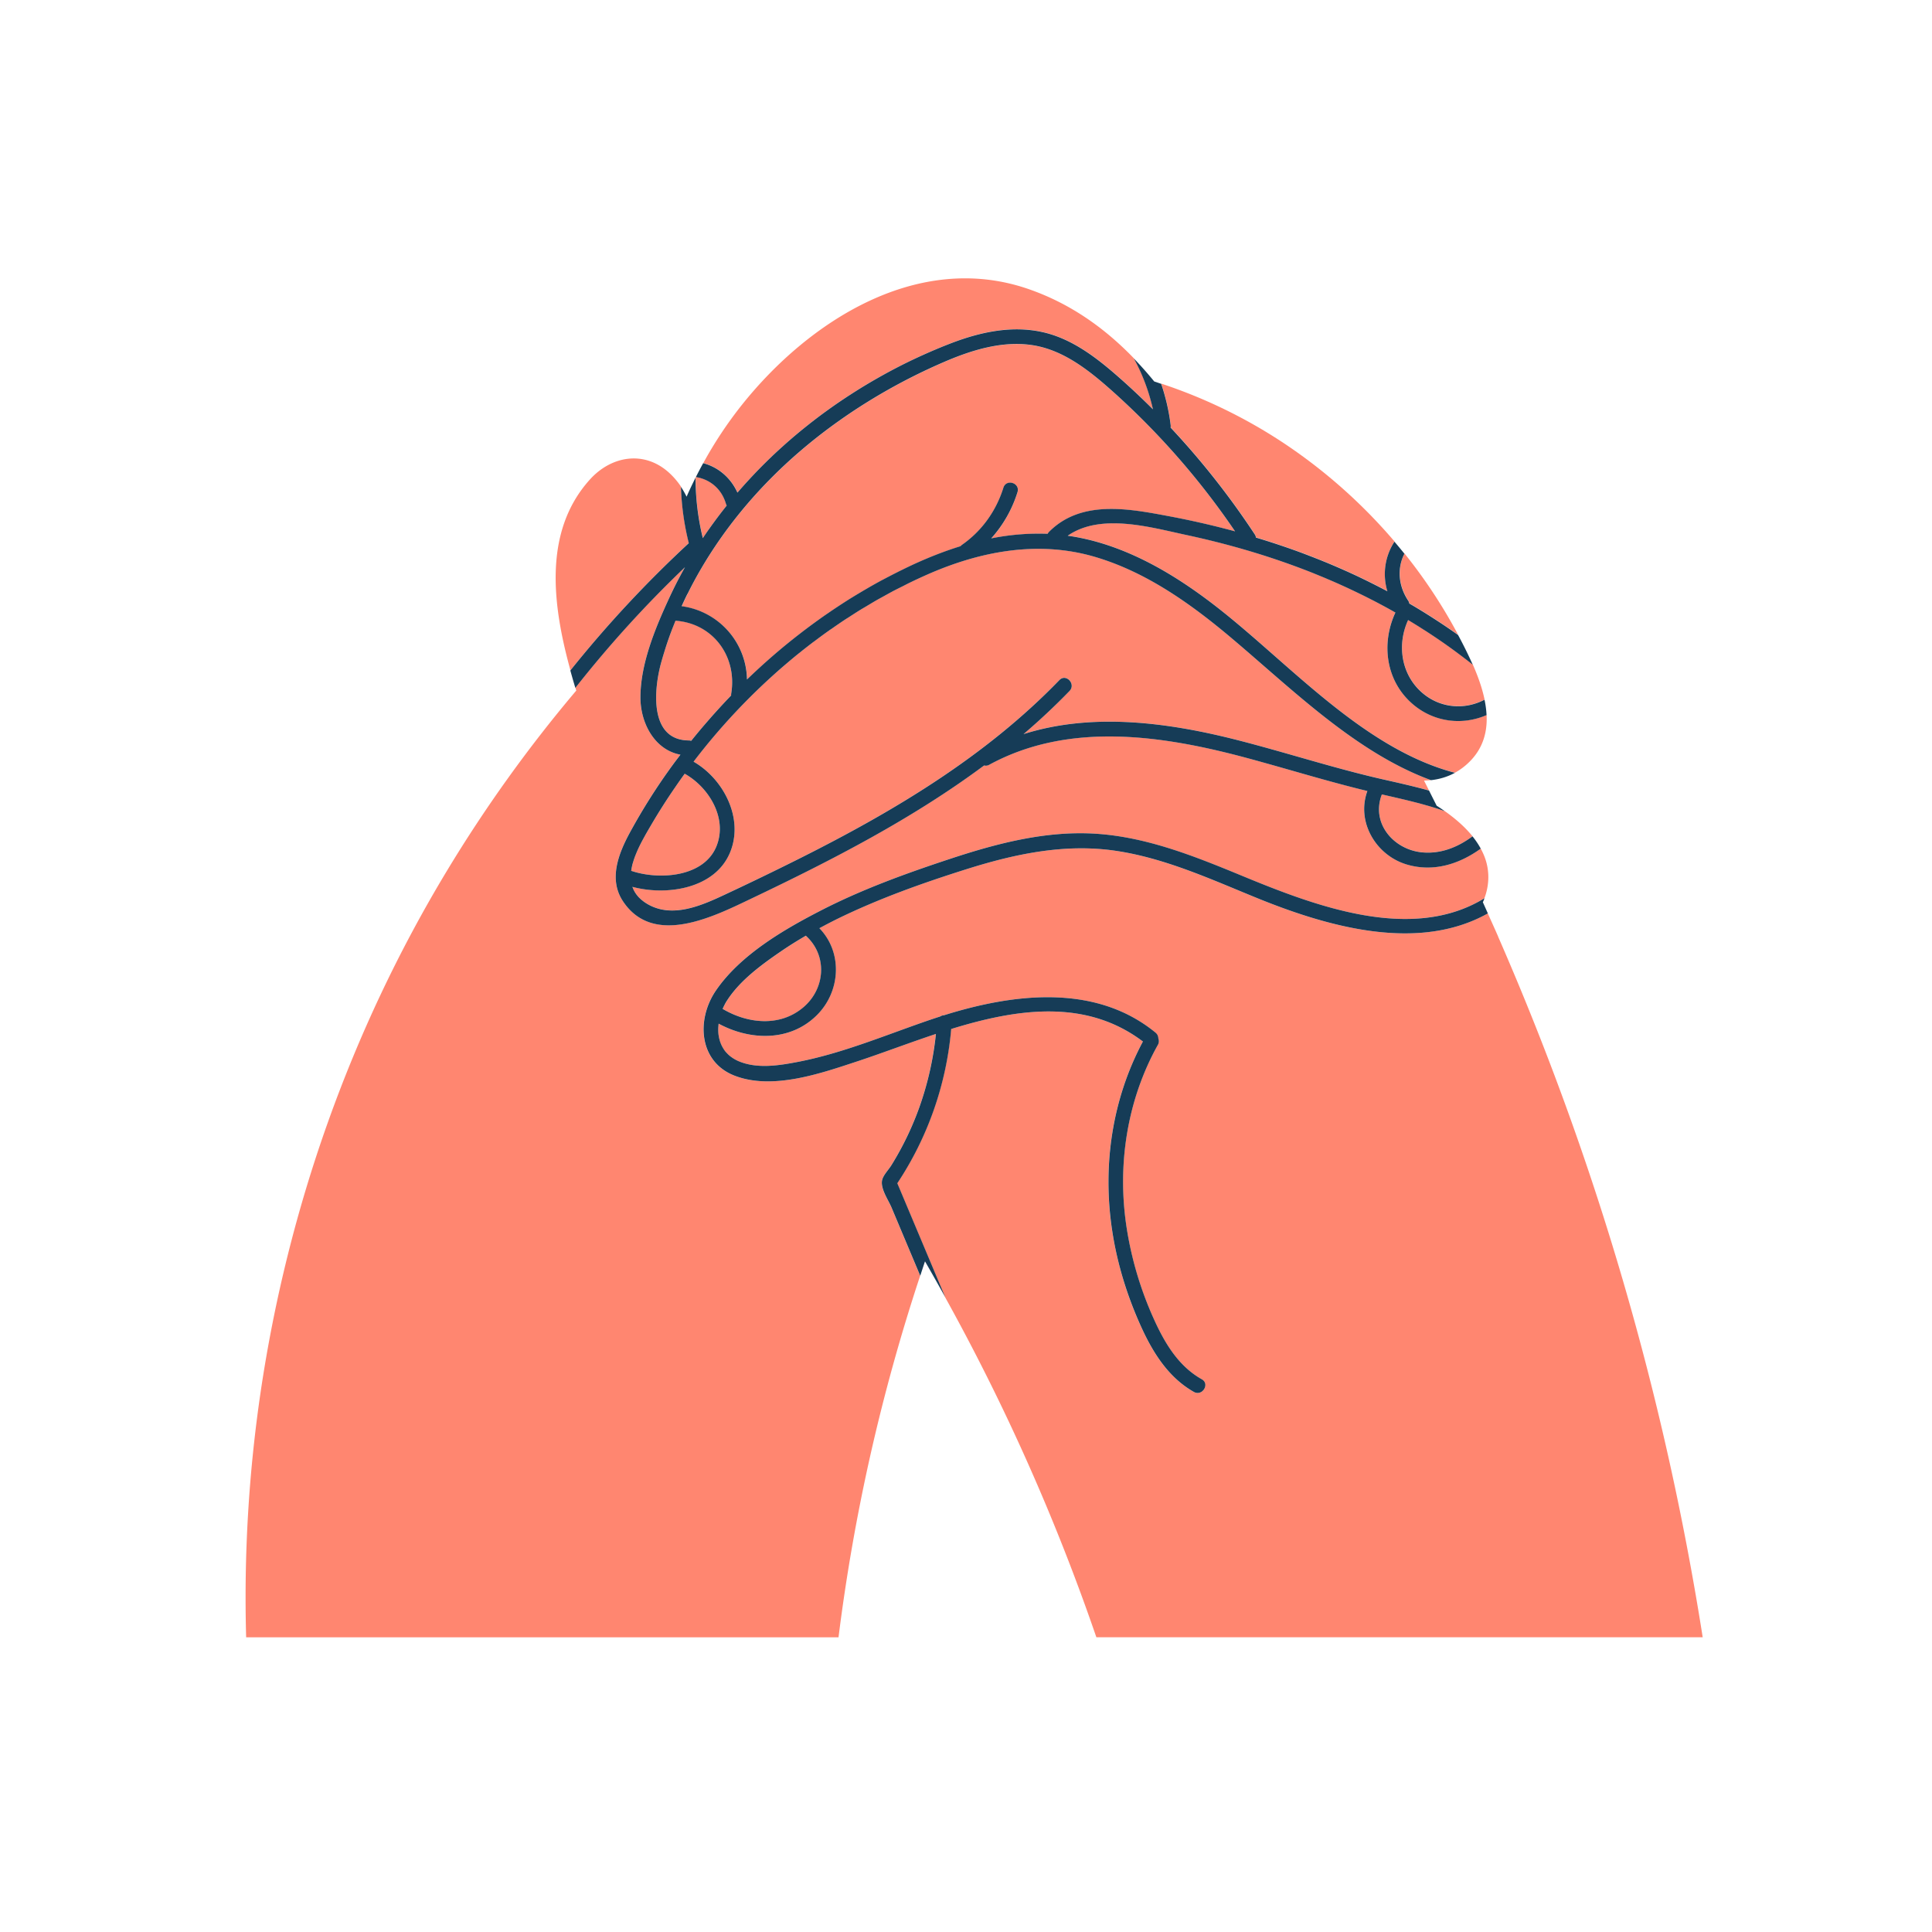
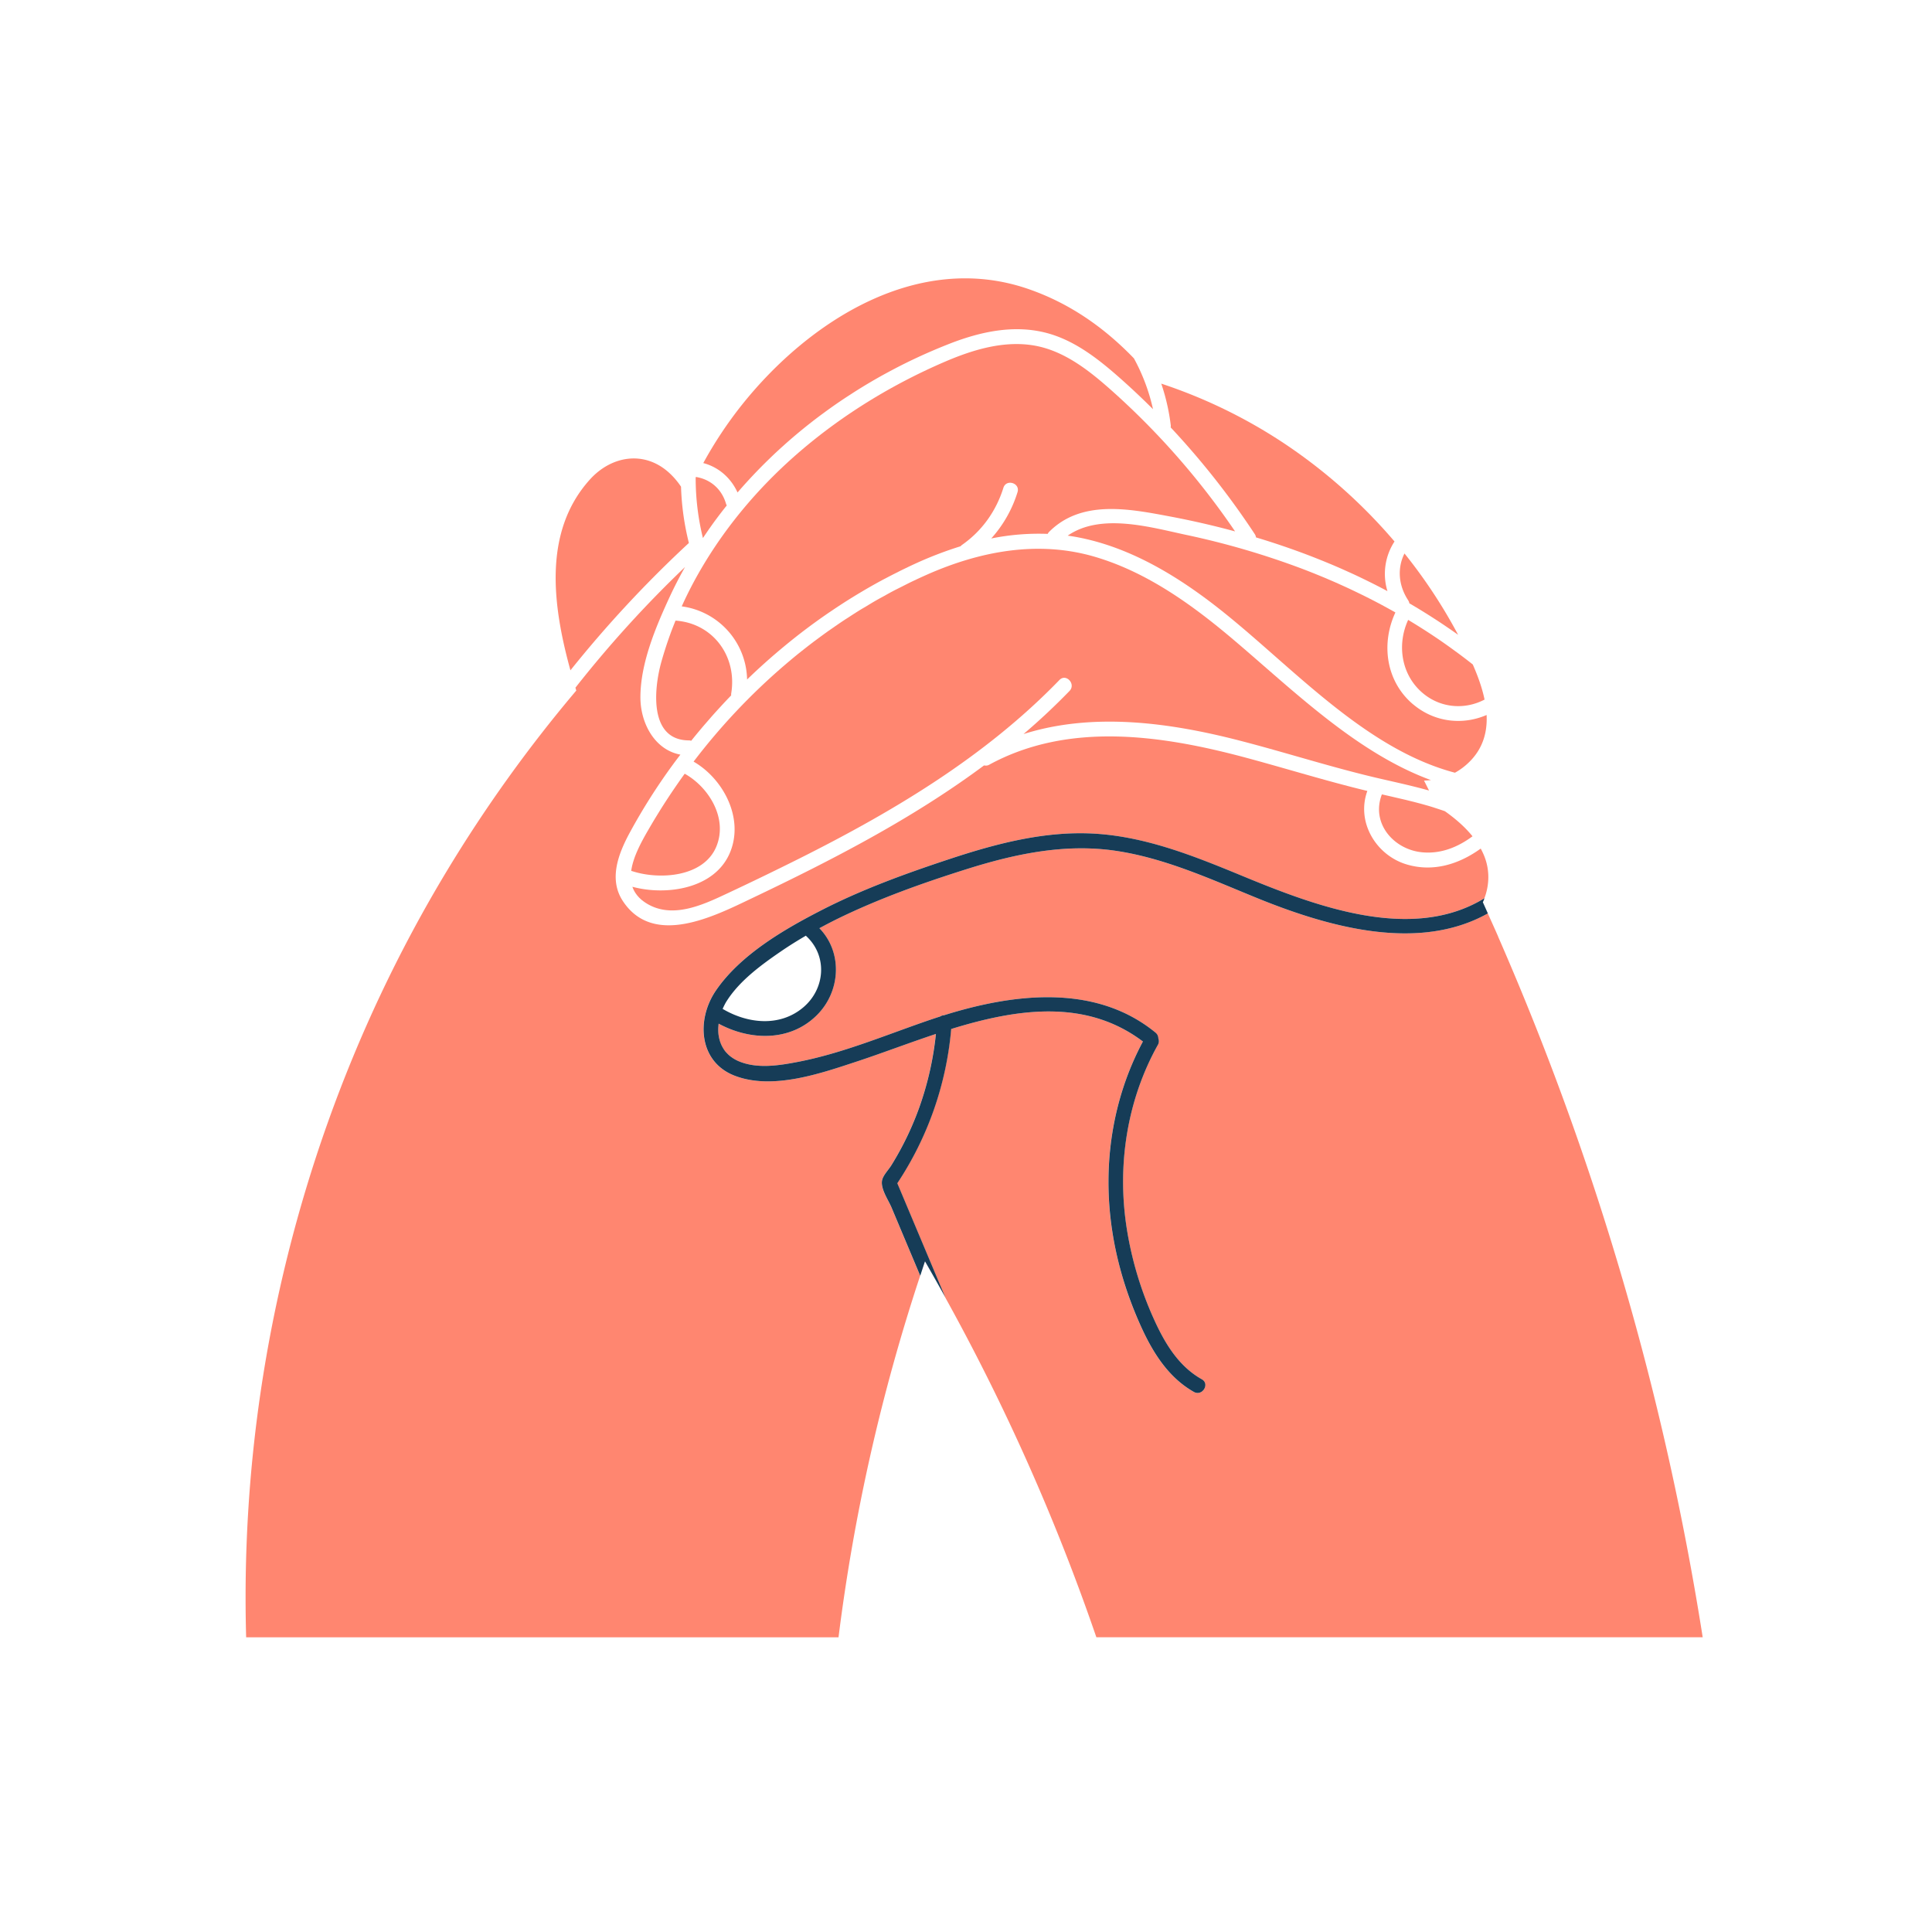
<svg xmlns="http://www.w3.org/2000/svg" width="118" height="118" viewBox="0 0 118 118" fill="none">
  <g clip-path="url(#ckb2uld7ua)">
    <path d="M86.007 36.666c.04.062.064.124.071.182.25.145.498.295.745.445l.068.043c.206.128.412.257.616.388l.182.117a32.957 32.957 0 0 1 .702.468c.224.151.447.306.666.463a31.655 31.655 0 0 0-3.275-4.967c-.443.87-.382 1.94.226 2.859l-.001.002zM71.5 26.105a48.719 48.719 0 0 1 5.137 6.517.437.437 0 0 1 .074.2 47.091 47.091 0 0 1 3.22 1.095l.181.07c.17.066.338.132.505.2.061.023.122.05.184.073l.502.207.165.07c.174.075.35.15.522.227l.138.062c.184.083.368.165.552.25l.103.048c.196.091.39.185.585.28l.07.034c.207.102.413.203.618.308l.034.018c.218.11.434.224.65.34a3.622 3.622 0 0 1 .432-3.032 32.645 32.645 0 0 0-6.875-6.08 31.348 31.348 0 0 0-7.371-3.561c.277.814.472 1.662.579 2.531a.44.44 0 0 1-.005.143zM88.931 39.807a37.078 37.078 0 0 0-.894-.64l-.043-.03a37.76 37.76 0 0 0-1.904-1.225l-.084-.052c-.724 1.573-.398 3.468.995 4.556 1.087.848 2.506.922 3.671.312-.15-.728-.417-1.457-.72-2.145a36.106 36.106 0 0 0-.866-.664l-.155-.115v.003z" fill="#FF8670" />
    <path d="M86.311 43.022c-1.662-1.4-1.976-3.7-1.085-5.615a40.886 40.886 0 0 0-1.378-.747h-.002a36.165 36.165 0 0 0-.681-.343c-.009-.003-.017-.008-.026-.012a45.883 45.883 0 0 0-.655-.315l-.058-.028a49.158 49.158 0 0 0-.624-.284l-.093-.043c-.195-.087-.39-.171-.586-.254l-.135-.059c-.19-.079-.378-.157-.569-.234l-.151-.062c-.239-.095-.48-.19-.72-.281a48.755 48.755 0 0 0-7.098-2.076c-2.206-.472-5.219-1.353-7.238.047.2.027.399.058.598.096 3.29.624 6.24 2.448 8.836 4.516 4.315 3.438 8.74 8.424 14.217 9.867.339-.186.664-.431.966-.748.768-.807 1.017-1.773.968-2.778-1.469.634-3.18.448-4.484-.648l-.002.001z" fill="#FF8670" />
    <path d="M66.856 34.003c-3.465-1.013-7.006-.337-10.253 1.1-.349.156-.697.316-1.04.483-.149.073-.295.15-.444.224-.194.099-.39.193-.582.295-.19.1-.378.207-.567.312-.147.081-.295.159-.44.243-.221.126-.44.259-.657.392-.111.065-.222.129-.332.196-.244.15-.483.305-.723.462-.082.054-.167.105-.248.159-.264.174-.525.355-.784.536l-.167.114c-.276.197-.548.397-.82.6-.037.028-.074.053-.11.081-.286.217-.57.44-.85.664l-.06.046c-.291.235-.579.476-.863.72-.009.006-.016.013-.024.02a38.44 38.44 0 0 0-5.53 5.867c1.821 1.052 3.089 3.459 2.229 5.542-.92 2.229-3.883 2.663-5.964 2.103v.004a1.534 1.534 0 0 0 .122.272l.004.007c.024.043.05.084.078.126l.012.015c.027.038.055.076.085.114.007.009.016.017.024.028l.089.098c.013.014.029.027.044.041.027.026.054.054.085.08.024.02.051.04.077.06.024.019.046.038.071.055.053.038.108.076.166.112 1.556.962 3.4.116 4.878-.58a189.779 189.779 0 0 0 4.463-2.16c5.756-2.886 11.355-6.224 15.88-10.901.407-.423 1.024.246.618.667a39.885 39.885 0 0 1-2.81 2.634c4.233-1.338 8.868-.713 13.143.385 2.927.752 5.802 1.693 8.75 2.365.96.22 1.927.433 2.875.699-.103-.202-.203-.405-.307-.607.141-.004.283-.014.422-.03-4.55-1.668-8.4-5.477-12.079-8.59-2.514-2.128-5.279-4.12-8.462-5.053h.001z" fill="#FF8670" />
    <path d="M41.819 47.257c-.157.215-.31.433-.462.652l-.133.193a40.584 40.584 0 0 0-.899 1.372c-.177.286-.354.573-.525.864l-.175.298-.022.04c-.022.04-.046.08-.07.119l-.026.045-.068.119-.025.046a4.798 4.798 0 0 0-.07.126c-.007.014-.016.026-.022.04-.026.046-.051.095-.077.143a9.857 9.857 0 0 0-.281.566l-.007.015-.071.162c-.006.01-.009.022-.014.033l-.06.148-.015.038c-.019.048-.036.096-.053.145l-.013.038-.048.15-.01.032a3.114 3.114 0 0 0-.046.17c0 .003-.002.006-.004.011-.03.125-.054.249-.071.371l.056.012c1.652.543 4.392.383 5.156-1.53.687-1.713-.477-3.6-1.943-4.418h-.002zM43.277 32.352l.043-.059c.105-.148.211-.298.318-.445.244-.33.494-.658.752-.979a.45.45 0 0 1-.05-.112c-.269-.914-.974-1.488-1.834-1.626l-.017.035a15.385 15.385 0 0 0 .443 3.696c.114-.17.23-.34.347-.509l-.002-.001zM45.045 30.081c.217-.252.438-.5.663-.745l.014-.015a31.91 31.91 0 0 1 1.39-1.418l.02-.02c.239-.228.48-.452.726-.67l.015-.015a32.218 32.218 0 0 1 2.325-1.896l.03-.021c.26-.193.524-.383.791-.569l.01-.007a29.647 29.647 0 0 1 .885-.591c.26-.17.521-.335.787-.497l.042-.026c.258-.157.515-.308.775-.457.03-.017.058-.032.087-.05.26-.148.522-.29.786-.432l.14-.074c.265-.14.532-.278.802-.41.013-.008.029-.014.042-.021.26-.128.518-.25.779-.371l.14-.064a35.462 35.462 0 0 1 1.77-.745c1.824-.703 3.803-1.133 5.736-.662 1.88.457 3.435 1.74 4.85 3.007a45.66 45.66 0 0 1 1.772 1.681 11.76 11.76 0 0 0-1.167-3.107c-1.785-1.851-3.887-3.351-6.45-4.236-6.706-2.312-13.356 1.904-17.478 7.06a24.865 24.865 0 0 0-2.373 3.573c.923.24 1.684.896 2.093 1.798h-.002zM91.5 57.197c-.206-.471-.419-.94-.63-1.41-4.259 2.387-9.74.835-14.086-.932-2.816-1.145-5.645-2.451-8.674-2.895-3.078-.45-6.12.195-9.054 1.118-2.7.85-5.396 1.808-7.943 3.058a35.052 35.052 0 0 0-1.071.555c1.44 1.485 1.296 3.873-.157 5.316-1.64 1.63-4.082 1.548-5.996.515 0 .009-.004.02-.004.028-.006.055-.01.11-.013.164 0 .024-.004.046-.005.07a2.579 2.579 0 0 0 .001.271c.01.147.033.292.07.431.009.031.017.064.027.095a1.91 1.91 0 0 0 .107.274l.042.078c.023.045.05.088.078.13l.036.058a2.029 2.029 0 0 0 .179.215c.047.049.097.097.15.142l.023.02c.062.05.13.097.201.142l.053.032c.075.045.153.087.237.125 1.146.507 2.513.28 3.696.051 2.775-.541 5.392-1.658 8.058-2.569.194-.067.393-.13.59-.195a.495.495 0 0 1 .241-.077c4.238-1.328 9.238-1.948 12.912 1.057a.472.472 0 0 1 .177.367.44.44 0 0 1-.03.388c-1.876 3.359-2.49 7.291-1.919 11.093a21.473 21.473 0 0 0 1.663 5.622c.664 1.476 1.5 2.899 2.94 3.707.51.287.028 1.059-.48.775-1.518-.854-2.468-2.335-3.186-3.894a22.302 22.302 0 0 1-1.814-5.996c-.593-3.952.002-7.993 1.883-11.514-3.487-2.636-7.698-2.003-11.715-.762a20.196 20.196 0 0 1-3.29 9.417l2.93 6.968a129.897 129.897 0 0 1 9.235 20.763h37.033a174.417 174.417 0 0 0-12.5-42.803l.005.002z" fill="#FF8670" />
-     <path d="M49.08 61.516c1.323-1.133 1.474-3.125.173-4.333-.012-.01-.019-.023-.029-.033a24.78 24.78 0 0 0-1.543.972c-1.17.806-2.477 1.759-3.264 2.974a4.184 4.184 0 0 0-.15.256s0 .003-.002.005c-.042.08-.08.16-.116.243l-.008.02h.003c1.528.908 3.506 1.121 4.939-.104h-.004z" fill="#FF8670" />
    <path d="M54.447 73.752c-.198-.47-.722-1.202-.562-1.723.087-.28.39-.596.545-.848a18.538 18.538 0 0 0 1.732-3.6c.51-1.436.837-2.919.995-4.431-1.67.553-3.291 1.176-4.8 1.674-2.222.733-5.184 1.776-7.502.873-2.193-.854-2.342-3.444-1.126-5.21 1.489-2.166 4.13-3.71 6.405-4.878 2.524-1.297 5.209-2.268 7.895-3.156 2.877-.95 5.887-1.734 8.938-1.529 3.088.209 5.995 1.373 8.83 2.543 4.496 1.857 10.406 4.126 14.867 1.393.303-.813.335-1.707-.01-2.575a4.456 4.456 0 0 0-.217-.457c-1.308.944-2.885 1.455-4.516.97-1.873-.555-3.1-2.586-2.408-4.49-2.133-.513-4.232-1.148-6.346-1.737-.039-.01-.076-.023-.115-.033-.333-.091-.665-.183-.997-.272-5.102-1.364-10.78-2.206-15.636.44a.42.42 0 0 1-.315.042c-4.376 3.255-9.282 5.781-14.193 8.121-2.259 1.076-5.996 3.005-7.868.166-.883-1.338-.27-2.9.417-4.173a36.551 36.551 0 0 1 2.645-4.172c.147-.202.3-.402.452-.6-1.574-.292-2.446-1.925-2.443-3.507.004-2.08.932-4.276 1.789-6.13.288-.62.601-1.227.937-1.822a70.164 70.164 0 0 0-6.695 7.37c.017.06.034.118.053.175a85.463 85.463 0 0 0-7.931 11.06c-5.845 9.7-9.688 20.552-11.349 31.785A86.113 86.113 0 0 0 15.034 100h36.18c.94-7.504 2.61-14.903 4.986-22.081-.217-.512-.431-1.026-.648-1.538l-1.105-2.63z" fill="#FF8670" />
    <path d="M87.594 49.326a22.439 22.439 0 0 0-.325-.1c-.065-.02-.131-.036-.196-.055-.1-.03-.203-.057-.303-.085l-.203-.053c-.1-.026-.201-.054-.302-.078l-.202-.05c-.104-.026-.206-.052-.31-.076l-.191-.044-.336-.078a5.562 5.562 0 0 1-.162-.038l-.657-.15H84.4c-.678 1.764.722 3.37 2.458 3.536 1.152.11 2.186-.317 3.078-.977-.473-.588-1.07-1.095-1.688-1.533a23.636 23.636 0 0 0-.654-.217v-.002zM45.626 41.505a38.689 38.689 0 0 1 2.29-2.046c.042-.035.083-.07.126-.104a36.442 36.442 0 0 1 2.347-1.774c.13-.091.26-.18.392-.267a33.809 33.809 0 0 1 1.443-.93c.179-.11.36-.217.541-.324.094-.055.188-.112.283-.165.27-.155.538-.305.811-.452.075-.04.15-.08.227-.119.221-.117.442-.23.666-.343l.253-.128c.292-.143.583-.284.878-.419a23.227 23.227 0 0 1 2.785-1.07.505.505 0 0 1 .093-.086c1.215-.849 2.079-2.064 2.523-3.485.176-.56 1.04-.29.862.27a7.562 7.562 0 0 1-1.604 2.825 14.615 14.615 0 0 1 3.446-.28.508.508 0 0 1 .087-.122c1.964-1.976 4.865-1.415 7.314-.955 1.36.255 2.71.562 4.046.926a46.66 46.66 0 0 0-7.442-8.517c-1.428-1.276-3.024-2.573-4.97-2.859-1.843-.272-3.716.32-5.393 1.047-3.153 1.365-6.153 3.196-8.769 5.443-2.62 2.248-4.858 4.936-6.5 7.994-.126.235-.247.471-.365.71l-.029.06c-.114.23-.223.465-.33.7a4.6 4.6 0 0 1 3.993 4.475l-.004-.005z" fill="#FF8670" />
    <path d="M41.257 37.909a34.82 34.82 0 0 0-.225.57 25.167 25.167 0 0 0-.434 1.259c-.007.024-.016.047-.022.07-.067.214-.13.428-.19.644-.444 1.601-.768 4.755 1.69 4.769a.44.44 0 0 1 .14.024c.206-.257.416-.512.629-.764.12-.145.245-.286.37-.43l.246-.284c.166-.188.334-.374.504-.558l.103-.113c.194-.21.39-.418.59-.624a.464.464 0 0 1 .002-.119c.375-2.277-1.122-4.29-3.403-4.448v.004zM42.075 33.166a16.21 16.21 0 0 1-.48-3.44 4.564 4.564 0 0 0-.732-.855c-1.514-1.373-3.526-1.04-4.844.427-2.879 3.204-2.257 7.726-1.179 11.643a71.594 71.594 0 0 1 7.234-7.777v.002z" fill="#FF8670" />
    <path d="M58.09 62.85c4.017-1.241 8.226-1.874 11.715.762-1.88 3.52-2.475 7.562-1.882 11.514.31 2.072.94 4.096 1.814 5.996.717 1.559 1.668 3.04 3.185 3.894.508.284.99-.488.48-.775-1.439-.808-2.275-2.23-2.94-3.707a21.512 21.512 0 0 1-1.662-5.622c-.57-3.802.043-7.734 1.918-11.093a.44.44 0 0 0 .03-.388.464.464 0 0 0-.177-.367c-3.674-3.005-8.673-2.385-12.912-1.057a.496.496 0 0 0-.24.078c-.2.063-.397.129-.59.194-2.669.91-5.283 2.028-8.058 2.57-1.184.23-2.55.454-3.697-.052a2.215 2.215 0 0 1-.29-.157 2.225 2.225 0 0 1-.2-.142l-.024-.02a1.69 1.69 0 0 1-.15-.142c-.015-.015-.03-.033-.046-.048a1.54 1.54 0 0 1-.133-.167c-.014-.02-.024-.038-.036-.057-.027-.043-.054-.086-.078-.131l-.04-.078a2.147 2.147 0 0 1-.108-.274 2.425 2.425 0 0 1-.097-.526c0-.014 0-.027-.002-.041a2.579 2.579 0 0 1 0-.23c0-.024.003-.046.005-.07.004-.055.007-.109.014-.164l.003-.028c1.915 1.035 4.356 1.114 5.996-.515 1.455-1.443 1.598-3.831.157-5.316l.405-.215c.222-.116.443-.23.666-.34 2.547-1.248 5.244-2.208 7.944-3.058 2.933-.923 5.975-1.568 9.053-1.118 3.03.443 5.859 1.749 8.674 2.895 4.346 1.767 9.828 3.32 14.086.933-.102-.228-.2-.455-.305-.681a3.39 3.39 0 0 0 .1-.247c-4.46 2.735-10.37.464-14.865-1.393-2.836-1.17-5.742-2.336-8.83-2.543-3.052-.205-6.063.58-8.939 1.53-2.686.887-5.373 1.858-7.895 3.155-2.276 1.169-4.918 2.712-6.405 4.877-1.215 1.767-1.067 4.357 1.126 5.21 2.318.904 5.279-.14 7.502-.872 1.509-.498 3.13-1.12 4.8-1.674a19.216 19.216 0 0 1-.995 4.431 18.545 18.545 0 0 1-1.732 3.6c-.157.252-.46.567-.545.848-.16.521.366 1.254.562 1.723l1.105 2.629c.217.512.431 1.026.648 1.538.097-.293.192-.588.291-.88.42.728.833 1.461 1.24 2.197l-2.93-6.967a20.191 20.191 0 0 0 3.29-9.417l-.006-.002zm-13.944-1.252a3.9 3.9 0 0 1 .116-.243s0-.003.002-.005c.045-.088.095-.172.15-.255.786-1.216 2.091-2.17 3.263-2.974.252-.174.51-.342.77-.506.256-.16.513-.315.773-.467.01.01.018.023.03.033 1.3 1.209 1.15 3.2-.174 4.333-1.433 1.226-3.41 1.012-4.939.105h-.003c.003-.007.005-.014.009-.02h.003z" fill="#163C57" />
-     <path d="M41.841 34.635a25.846 25.846 0 0 0-.937 1.822c-.858 1.853-1.785 4.048-1.788 6.13-.004 1.58.868 3.215 2.443 3.506-.152.2-.305.398-.452.6a36.791 36.791 0 0 0-2.645 4.172c-.687 1.273-1.3 2.835-.418 4.173 1.872 2.838 5.61.91 7.869-.166 4.91-2.34 9.816-4.865 14.193-8.12a.411.411 0 0 0 .315-.043c4.856-2.645 10.534-1.804 15.636-.44a106.198 106.198 0 0 1 1.112.305c2.112.588 4.213 1.224 6.345 1.738-.69 1.904.535 3.934 2.409 4.49 1.63.483 3.208-.026 4.516-.971a4.969 4.969 0 0 0-.504-.75c-.893.66-1.929 1.086-3.079.978-1.735-.166-3.135-1.773-2.457-3.537h.006l.658.15.162.038.335.078.191.045c.104.024.206.05.31.076.068.017.135.032.203.05l.301.077c.068.017.136.035.203.054.102.027.203.056.303.084.065.02.131.036.196.055.11.033.218.066.325.1l.167.052c.164.053.326.107.487.166-.165-.118-.333-.23-.5-.337l-.465-.924c-.947-.267-1.915-.48-2.874-.698-2.947-.674-5.822-1.614-8.75-2.366-4.276-1.098-8.911-1.724-13.144-.384a40.259 40.259 0 0 0 2.81-2.635c.406-.42-.21-1.088-.618-.667-4.523 4.68-10.124 8.016-15.88 10.902a186.972 186.972 0 0 1-4.463 2.16c-1.478.695-3.321 1.542-4.878.58a2.519 2.519 0 0 1-.166-.112c-.025-.018-.047-.037-.071-.056-.026-.02-.053-.04-.077-.06-.03-.026-.058-.053-.085-.08l-.044-.04a1.486 1.486 0 0 1-.089-.099c-.008-.009-.017-.017-.024-.028a1.798 1.798 0 0 1-.085-.113c-.003-.006-.008-.01-.012-.016a1.387 1.387 0 0 1-.078-.126l-.004-.007a1.684 1.684 0 0 1-.068-.134c-.02-.045-.037-.092-.054-.138v-.003c2.081.56 5.044.125 5.964-2.104.86-2.084-.406-4.491-2.229-5.541a38.67 38.67 0 0 1 5.53-5.868l.024-.02c.284-.243.572-.485.863-.72l.06-.046c.281-.226.564-.448.85-.664.038-.027.075-.053.11-.08.272-.204.544-.406.82-.6.055-.04.11-.077.167-.114.259-.181.52-.362.784-.537.081-.055.165-.105.248-.158.24-.155.479-.312.723-.462.109-.068.221-.131.332-.197.218-.13.436-.264.657-.391.145-.083.293-.162.44-.243.189-.105.376-.21.567-.312.193-.102.388-.197.583-.295.148-.074.294-.152.443-.224a33.44 33.44 0 0 1 1.04-.483c3.247-1.438 6.788-2.114 10.253-1.1 3.186.933 5.95 2.924 8.463 5.052C79 42.172 82.85 45.98 87.4 47.65c.507-.057 1-.198 1.463-.45-5.479-1.443-9.903-6.431-14.218-9.867-2.596-2.067-5.546-3.892-8.835-4.516-.2-.038-.399-.069-.598-.096 2.018-1.4 5.03-.52 7.238-.047 2.412.516 4.79 1.2 7.098 2.076.24.091.48.184.719.281l.151.062c.191.078.38.155.57.235l.134.058c.196.083.392.167.586.254.03.013.063.027.094.043.21.093.417.188.623.284l.058.028c.22.103.438.208.656.315l.025.012c.229.112.457.228.682.343h.002c.463.24.923.488 1.378.747-.89 1.917-.578 4.216 1.085 5.616 1.303 1.096 3.015 1.282 4.483.648a5.962 5.962 0 0 0-.124-.94c-1.165.61-2.584.536-3.671-.312-1.394-1.09-1.719-2.984-.995-4.555l.084.052c.27.163.54.329.805.5l.212.134c.298.193.594.39.887.592l.043.029c.301.209.6.422.894.64.053.037.104.077.155.115.291.217.58.438.865.664a26.872 26.872 0 0 0-.799-1.633c-.03-.06-.064-.119-.097-.18a35.362 35.362 0 0 0-1.368-.93 37.065 37.065 0 0 0-1.611-.993.447.447 0 0 0-.072-.183c-.61-.92-.67-1.988-.226-2.859-.2-.248-.402-.491-.608-.734a3.62 3.62 0 0 0-.431 3.03 46.687 46.687 0 0 0-.651-.339l-.034-.017c-.206-.105-.41-.207-.618-.309l-.07-.034a36.785 36.785 0 0 0-.585-.28l-.103-.048c-.184-.084-.367-.169-.552-.25l-.138-.062c-.174-.076-.348-.152-.522-.226-.054-.024-.109-.046-.165-.07-.167-.071-.334-.14-.502-.207l-.184-.075a61.836 61.836 0 0 0-.504-.198c-.06-.022-.12-.046-.181-.07-.227-.087-.453-.173-.681-.256a47.09 47.09 0 0 0-2.54-.84.418.418 0 0 0-.074-.2 48.712 48.712 0 0 0-5.137-6.516.56.56 0 0 0 .005-.144 12.668 12.668 0 0 0-.58-2.53c-.142-.047-.284-.099-.425-.144a23.14 23.14 0 0 0-1.245-1.405c.53.97.921 2.012 1.167 3.107a44.465 44.465 0 0 0-1.772-1.681c-1.417-1.267-2.97-2.55-4.85-3.007-1.935-.469-3.913-.04-5.735.662-.276.107-.55.217-.823.331l-.158.067a35.26 35.26 0 0 0-.79.347c-.047.02-.095.043-.14.064-.261.12-.522.243-.779.37l-.043.021c-.269.133-.536.27-.802.41l-.14.075a35.1 35.1 0 0 0-1.647.94l-.042.025c-.264.162-.527.328-.787.497-.035.022-.069.045-.103.065-.262.173-.523.347-.781.526l-.01.007a41.783 41.783 0 0 0-.822.59c-.257.191-.512.386-.765.586l-.057.045c-.513.406-1.014.827-1.503 1.265l-.015.014c-.246.22-.488.443-.726.67l-.02.021c-.48.457-.942.93-1.39 1.418l-.014.015a30.29 30.29 0 0 0-.663.745c-.408-.904-1.17-1.559-2.093-1.798-.154.279-.303.562-.447.848.862.138 1.566.712 1.835 1.626.012.041.03.08.05.112a29.557 29.557 0 0 0-1.07 1.424l-.043.059c-.117.167-.233.337-.347.508a15.558 15.558 0 0 1-.443-3.696c-.191.384-.377.772-.549 1.165a5.007 5.007 0 0 0-.344-.601 16.21 16.21 0 0 0 .479 3.44 71.259 71.259 0 0 0-7.235 7.777c.1.36.201.714.307 1.062a70.352 70.352 0 0 1 6.694-7.37l.007-.01zm1.923 17.04c-.766 1.913-3.504 2.073-5.156 1.53-.019-.007-.037-.008-.056-.012a3.234 3.234 0 0 1 .12-.552c.004-.01.008-.02.011-.032.015-.05.03-.1.048-.15l.013-.038c.017-.049.034-.097.053-.145l.016-.038c.018-.05.039-.098.06-.148l.013-.033c.024-.054.046-.109.071-.162l.007-.016a9.822 9.822 0 0 1 .281-.565l.077-.143.022-.04c.024-.043.048-.084.07-.126l.025-.046.069-.12a.91.91 0 0 1 .025-.044l.07-.12.022-.039c.06-.102.12-.202.175-.298a37.355 37.355 0 0 1 1.425-2.236 34.7 34.7 0 0 1 .594-.845c1.467.819 2.63 2.705 1.944 4.419h.001zm.896-9.318a.473.473 0 0 0-.003.119 33.75 33.75 0 0 0-.692.736c-.168.184-.337.37-.504.559l-.247.284c-.124.143-.248.285-.37.43-.212.251-.422.506-.628.763a.448.448 0 0 0-.14-.024c-2.458-.015-2.136-3.169-1.69-4.769.06-.215.123-.43.19-.643.006-.024.015-.046.022-.07a20.238 20.238 0 0 1 .434-1.26c.024-.065.051-.129.075-.192l.15-.378c2.28.159 3.778 2.17 3.403 4.448v-.003zm-2.665-6.088c.117-.238.238-.474.364-.709 1.642-3.058 3.88-5.746 6.5-7.995 2.617-2.246 5.617-4.079 8.77-5.443 1.676-.726 3.55-1.317 5.393-1.046 1.944.286 3.541 1.583 4.969 2.858a46.728 46.728 0 0 1 7.442 8.518 52.437 52.437 0 0 0-4.046-.926c-2.449-.46-5.348-1.02-7.314.955a.486.486 0 0 0-.087.122 14.618 14.618 0 0 0-3.446.28 7.587 7.587 0 0 0 1.605-2.824c.175-.563-.687-.833-.862-.271-.445 1.42-1.309 2.634-2.523 3.484a.505.505 0 0 0-.094.087c-.949.293-1.879.657-2.785 1.07-.295.135-.586.276-.877.42-.085.04-.169.084-.254.127-.223.112-.445.227-.666.343l-.227.119c-.272.146-.543.298-.81.452l-.283.165c-.18.107-.361.214-.542.324l-.346.212a41.323 41.323 0 0 0-1.097.717l-.392.268a40.973 40.973 0 0 0-.73.522c-.55.404-1.089.821-1.617 1.252l-.126.103a39.797 39.797 0 0 0-2.29 2.047 4.6 4.6 0 0 0-3.992-4.476c.107-.234.216-.469.33-.7l.03-.06.003.005z" fill="#163C57" />
  </g>
  <defs>
    <clipPath id="ckb2uld7ua">
      <path fill="#fff" transform="translate(15 17)" d="M0 0h89v83H0z" />
    </clipPath>
  </defs>
</svg>